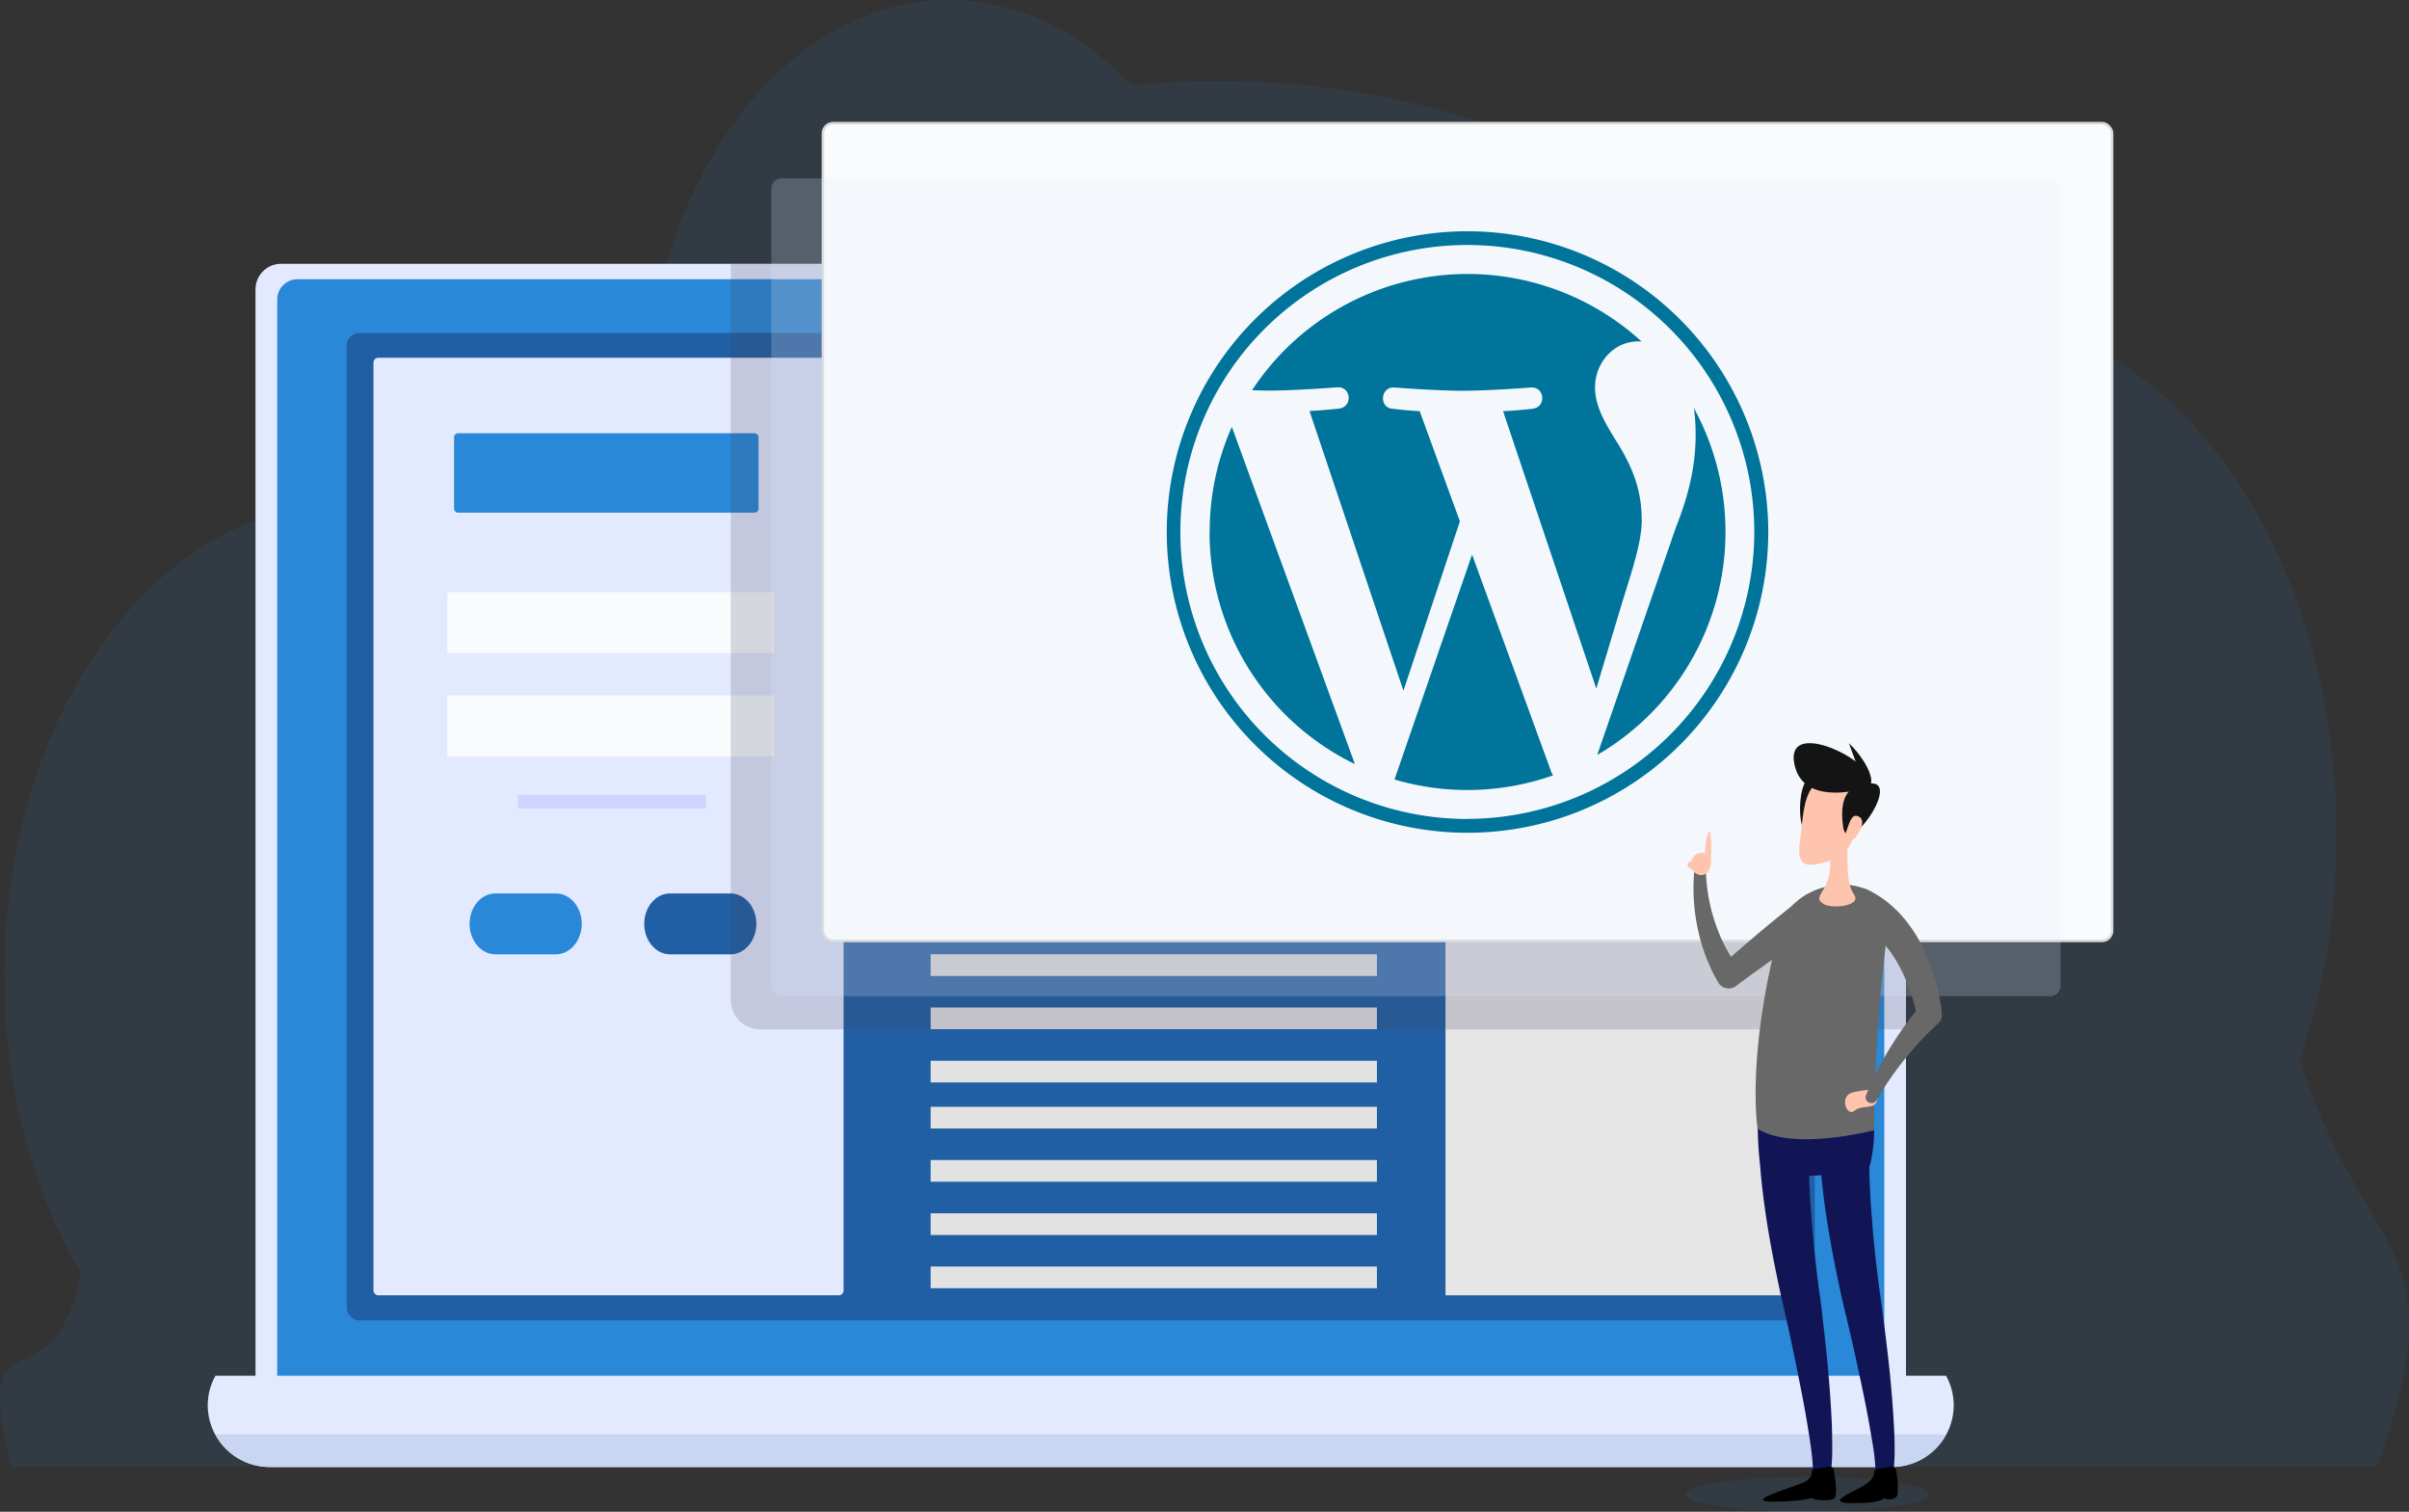
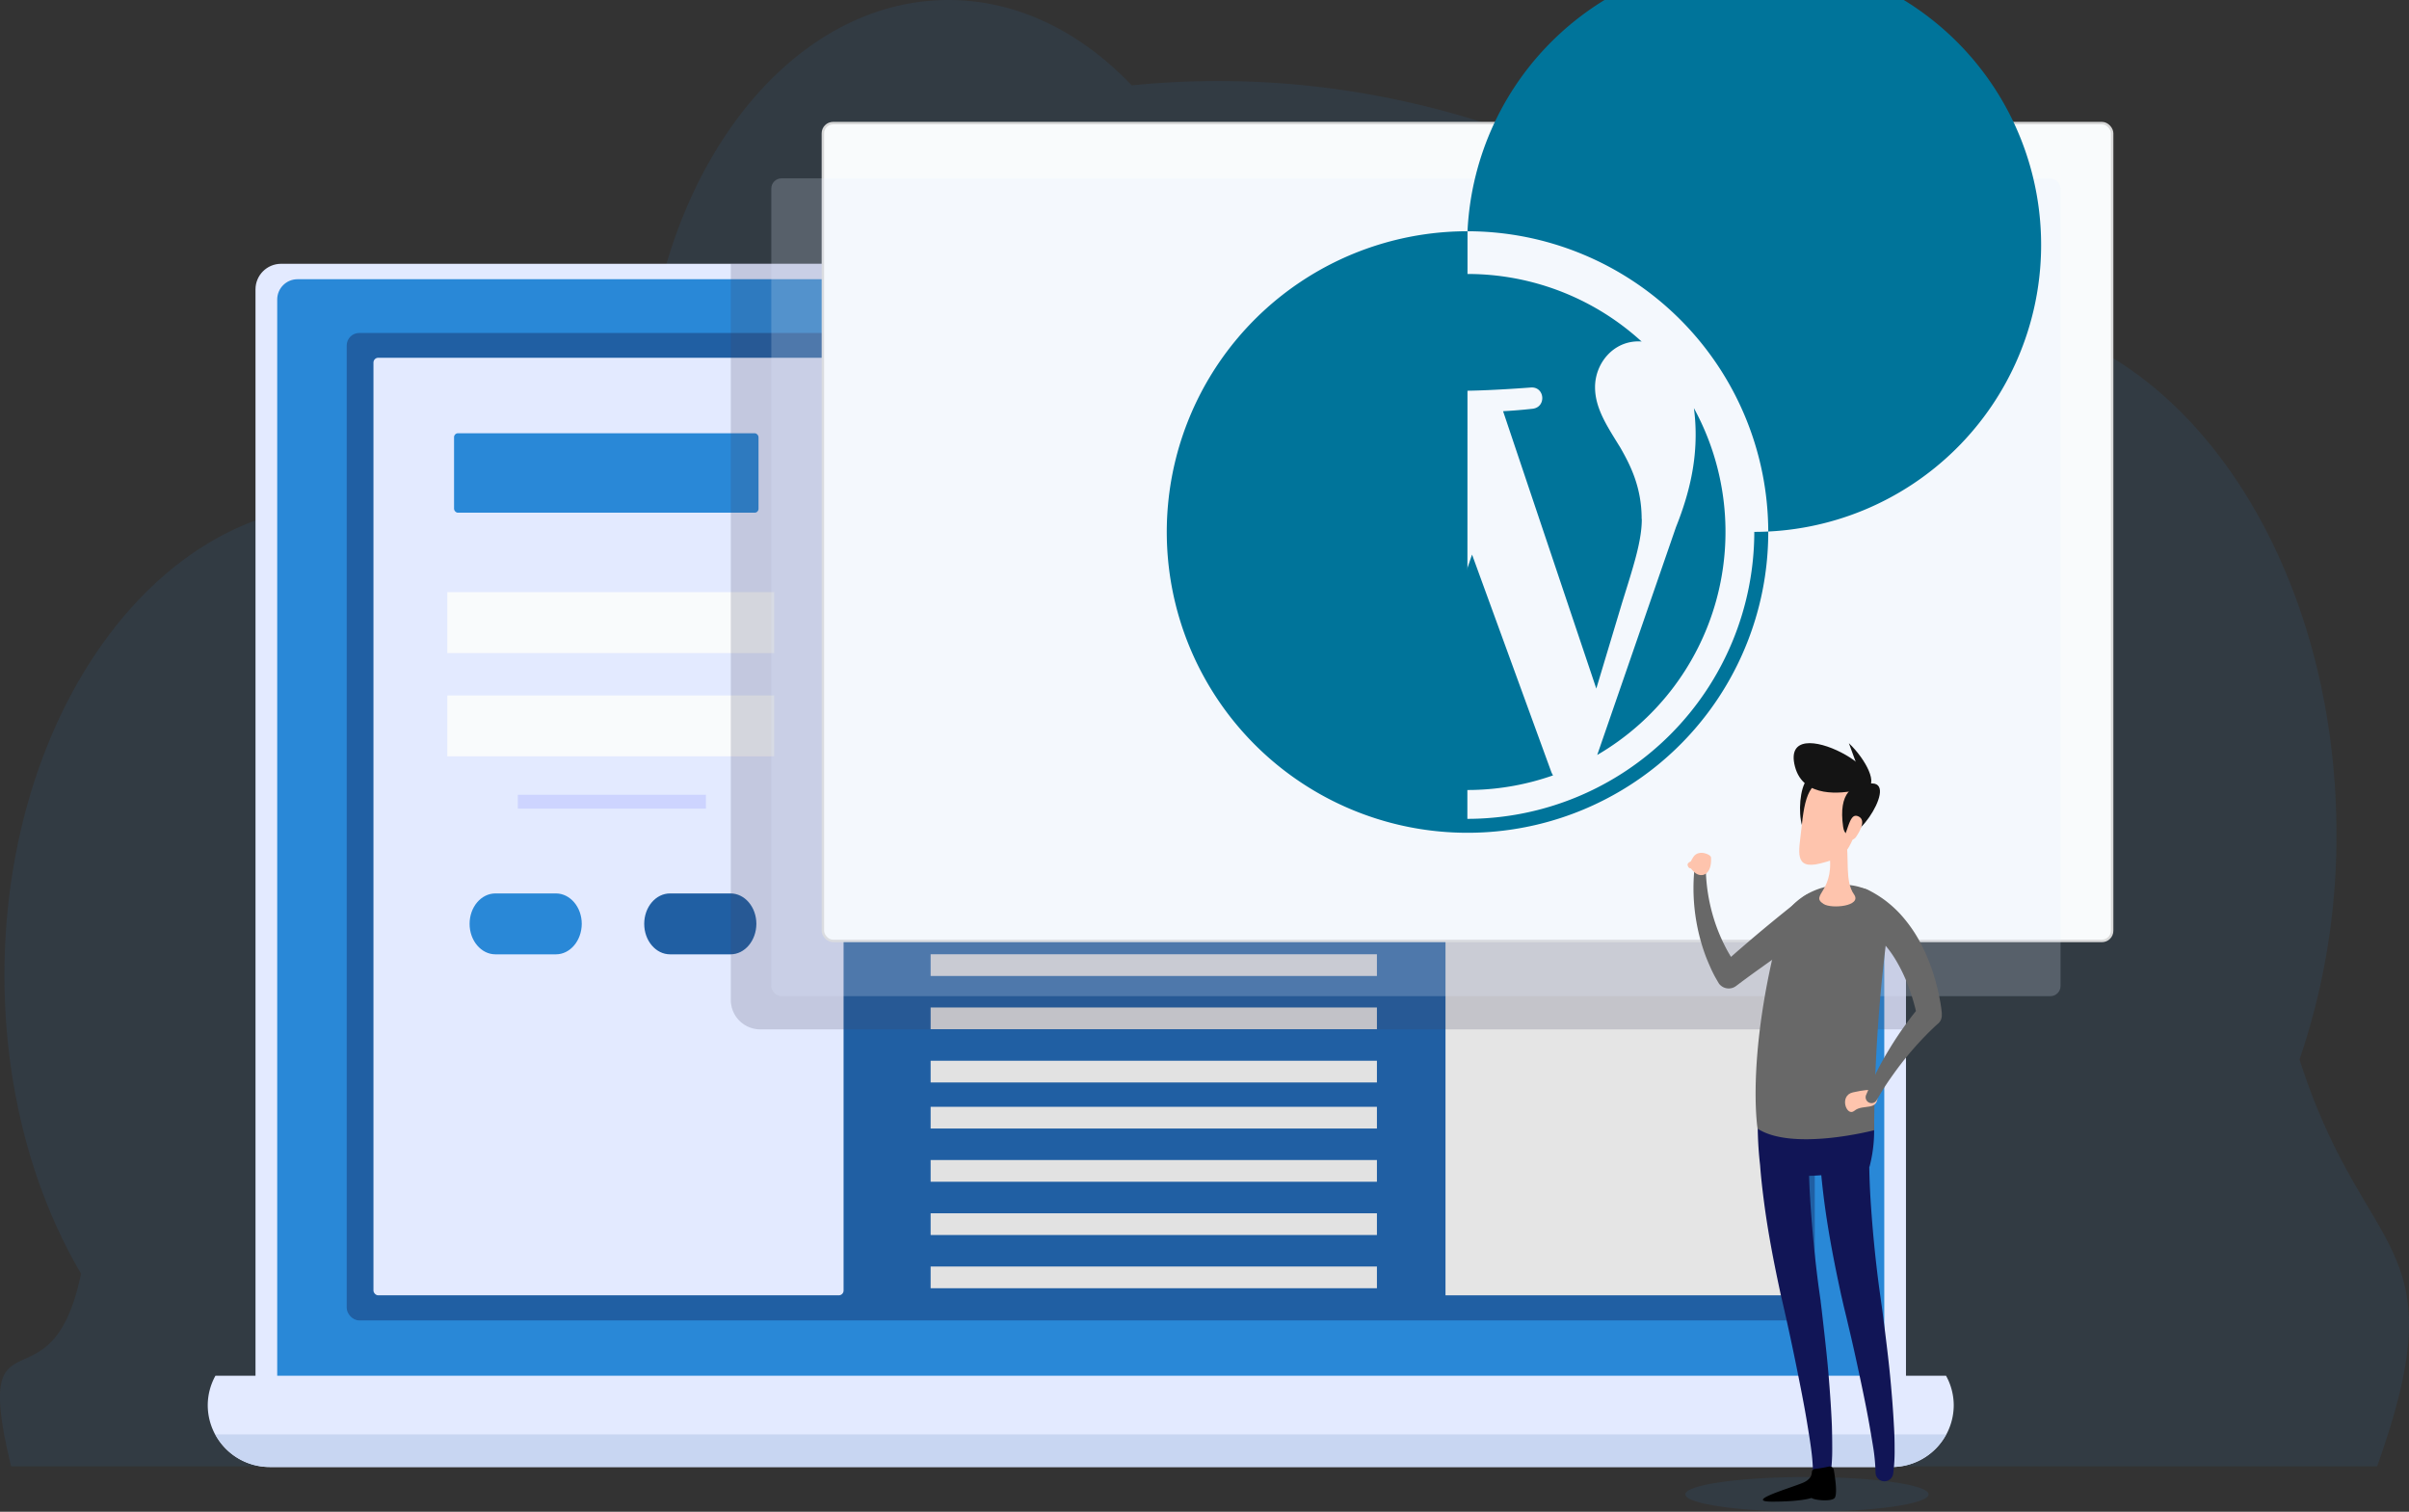
<svg xmlns="http://www.w3.org/2000/svg" viewBox="0 0 652.27 409.3">
  <rect x="0" y="0" width="652.27" height="409.3" fill="#333333" stroke="none" />
  <defs>
    <style>
      .cls-1 {
        isolation: isolate;
      }

      .cls-2, .cls-4 {
        fill: #2988d7;
      }

      .cls-2 {
        opacity: 0.1;
      }

      .cls-13, .cls-3 {
        fill: #e3eaff;
      }

      .cls-5 {
        fill: #205fa3;
      }

      .cls-6 {
        fill: #c8d6f2;
      }

      .cls-12, .cls-7 {
        fill: #f9fbfc;
      }

      .cls-8 {
        fill: #cdd4ff;
      }

      .cls-9 {
        fill: #e2e2e2;
      }

      .cls-10 {
        fill: #e5e5e5;
      }

      .cls-11 {
        fill: #424261;
        opacity: 0.2;
        mix-blend-mode: multiply;
      }

      .cls-12 {
        stroke: #d8d8d8;
        stroke-miterlimit: 10;
        stroke-width: 0.67px;
      }

      .cls-13 {
        opacity: 0.21;
      }

      .cls-14 {
        fill: #00749a;
      }

      .cls-15 {
        fill: #141414;
      }

      .cls-16 {
        fill: #111556;
      }

      .cls-17 {
        fill: #686868;
      }

      .cls-18 {
        fill: #fec4ad;
      }
    </style>
  </defs>
  <title>illu-wordpress</title>
  <g class="cls-1">
    <g id="Calque_2" data-name="Calque 2">
      <g id="Calque_2-2" data-name="Calque 2">
        <g>
          <path class="cls-2" d="M643.63,397c22.21-62.07-3.34-54.76-21-110.16a186.91,186.91,0,0,0,10-61c0-77.66-45.19-140.62-100.94-140.62a75.2,75.2,0,0,0-30,6.31C452,47.46,393.05,21.94,329.84,21.94a233.13,233.13,0,0,0-23.41,1.17C292.62,8.61,275.44,0,256.82,0c-35.19,0-65.21,30.7-77.07,73.91-24.3,18-46.74,40.2-66.81,65.94a67.18,67.18,0,0,0-20.28-3.18c-50.51,0-91.45,57-91.45,127.39,0,30.66,7.78,58.78,20.73,80.77C13.87,384-7.94,351.58,3,397Z" />
          <g>
            <g>
              <rect class="cls-3" x="69.18" y="71.42" width="446.89" height="317.52" rx="6.93" />
              <rect class="cls-4" x="75.06" y="75.6" width="435.13" height="309.17" rx="5.49" />
              <rect class="cls-5" x="93.88" y="90.15" width="397.49" height="267.34" rx="3.38" />
              <path class="cls-3" d="M58.33,372.48a16.53,16.53,0,0,0-2.08,7.94A16.75,16.75,0,0,0,73,397.18H512.24A16.76,16.76,0,0,0,529,380.42a16.53,16.53,0,0,0-2.08-7.94Z" />
            </g>
            <path class="cls-6" d="M58.33,388.36A16.69,16.69,0,0,0,73,397.18H512.24a16.69,16.69,0,0,0,14.68-8.82Z" />
          </g>
          <g>
            <rect class="cls-3" x="101.12" y="96.86" width="127.29" height="253.84" rx="1.3" />
            <rect class="cls-4" x="122.94" y="117.3" width="82.44" height="21.51" rx="1.04" />
            <path class="cls-4" d="M150.52,258.38H134.15c-3.85,0-7-3.69-7-8.25h0c0-4.55,3.12-8.24,7-8.24h16.37c3.85,0,7,3.69,7,8.24h0C157.49,254.69,154.37,258.38,150.52,258.38Z" />
            <path class="cls-5" d="M197.8,258.38H181.43c-3.85,0-7-3.69-7-8.25h0c0-4.55,3.12-8.24,7-8.24H197.8c3.85,0,7,3.69,7,8.24h0C204.77,254.69,201.65,258.38,197.8,258.38Z" />
            <rect class="cls-7" x="121.12" y="160.32" width="88.5" height="16.49" />
            <rect class="cls-7" x="121.12" y="188.29" width="88.5" height="16.49" />
            <rect class="cls-8" x="140.22" y="215.18" width="50.92" height="3.76" />
            <rect class="cls-9" x="251.98" y="96.86" width="231.4" height="11.77" />
            <rect class="cls-9" x="251.98" y="117.55" width="150.35" height="5.88" />
            <rect class="cls-9" x="251.98" y="153.85" width="95.77" height="5.88" />
            <g>
              <rect class="cls-9" x="251.98" y="170.93" width="150.35" height="5.88" />
              <rect class="cls-9" x="251.98" y="185.34" width="150.35" height="5.88" />
              <rect class="cls-9" x="251.98" y="199.76" width="150.35" height="5.88" />
              <rect class="cls-9" x="251.98" y="214.17" width="150.35" height="5.88" />
            </g>
            <g>
              <rect class="cls-9" x="251.98" y="243.94" width="120.84" height="5.88" />
              <rect class="cls-9" x="251.98" y="258.36" width="120.84" height="5.88" />
              <rect class="cls-9" x="251.98" y="272.77" width="120.84" height="5.88" />
              <rect class="cls-9" x="251.98" y="287.19" width="120.84" height="5.88" />
            </g>
            <g>
              <rect class="cls-9" x="251.98" y="299.66" width="120.84" height="5.88" />
              <rect class="cls-9" x="251.98" y="314.07" width="120.84" height="5.88" />
              <rect class="cls-9" x="251.98" y="328.49" width="120.84" height="5.88" />
              <rect class="cls-9" x="251.98" y="342.9" width="120.84" height="5.88" />
            </g>
            <rect class="cls-10" x="391.39" y="241.89" width="91.98" height="108.81" />
          </g>
          <path class="cls-11" d="M496.07,71.42H197.87V270.7a8,8,0,0,0,8,8H516.07V91.41A20,20,0,0,0,496.07,71.42Z" />
          <rect class="cls-12" x="222.81" y="33.33" width="349.08" height="221.42" rx="2.76" />
          <rect class="cls-13" x="208.84" y="48.29" width="349.08" height="221.42" rx="2.76" />
          <g>
            <path class="cls-14" d="M327.5,144a69.87,69.87,0,0,0,39.36,62.88l-33.32-91.3a69.58,69.58,0,0,0-6,28.42Zm117-3.52c0-8.63-3.1-14.61-5.76-19.27-3.54-5.75-6.86-10.62-6.86-16.38,0-6.42,4.87-12.4,11.73-12.4.31,0,.6,0,.9.06A69.84,69.84,0,0,0,339,105.67c1.64,0,3.19.08,4.5.08,7.31,0,18.62-.89,18.62-.89,3.76-.22,4.21,5.31.45,5.76,0,0-3.79.44-8,.66L380,187l15.29-45.85-10.89-29.82c-3.76-.22-7.32-.66-7.32-.66-3.77-.22-3.33-6,.44-5.76,0,0,11.53.89,18.4.89,7.3,0,18.62-.89,18.62-.89,3.76-.22,4.21,5.31.44,5.76,0,0-3.79.44-8,.66l25.24,75.1,7-23.29c3-9.66,5.32-16.6,5.32-22.58Z" />
            <path class="cls-14" d="M398.58,150.15l-21,60.9a69.95,69.95,0,0,0,42.93-1.12,5.46,5.46,0,0,1-.5-1Zm60.07-39.63a53.78,53.78,0,0,1,.47,7.18c0,7.09-1.33,15.06-5.32,25l-21.33,61.7a69.89,69.89,0,0,0,26.18-93.9Z" />
-             <path class="cls-14" d="M397.35,62.61A81.43,81.43,0,1,0,478.78,144,81.52,81.52,0,0,0,397.35,62.61Zm0,159.12A77.7,77.7,0,1,1,475,144a77.79,77.79,0,0,1-77.69,77.7Z" />
+             <path class="cls-14" d="M397.35,62.61A81.43,81.43,0,1,0,478.78,144,81.52,81.52,0,0,0,397.35,62.61ZA77.7,77.7,0,1,1,475,144a77.79,77.79,0,0,1-77.69,77.7Z" />
          </g>
          <g>
            <ellipse class="cls-2" cx="489.26" cy="404.59" rx="32.93" ry="4.7" />
            <path class="cls-15" d="M492,210.74c4.63,3.08,6.07,7.44-.35,14.17C485.8,231,486,206.76,492,210.74Z" />
            <path class="cls-16" d="M512.8,385.91c-.22-4.22-.56-8.41-.95-12.58s-.9-8.33-1.41-12.48l-.8-6.23-.85-6.13c-1.08-8.1-1.85-16.27-2.35-24.33-.16-2.78-.27-5.54-.31-8.28l.07,0a38.26,38.26,0,0,0,.88-15H507a.13.13,0,0,1,0-.06,7,7,0,0,0-14-2c-.08.59-.15,1.16-.21,1.73l-2.15,0a7,7,0,0,0-14-1.68c-.07.46-.12.91-.17,1.36H476a99.19,99.19,0,0,0,.57,15.24l0,0c.25,3.35.63,6.65,1.06,9.93,1.1,8.45,2.72,16.71,4.51,25,1.88,8,3.6,16.09,5.19,24.18.8,4,1.57,8.08,2.21,12.12.33,2,.65,4,.9,6a55.11,55.11,0,0,1,.46,5.85v.1a2.41,2.41,0,0,0,4.79.31,49.83,49.83,0,0,0,.41-6.57q0-3.21-.09-6.37c-.17-4.21-.47-8.39-.8-12.57s-.78-8.33-1.24-12.48l-.71-6.23-.19-1.56-.1-.78c0-.27-.06-.5-.11-.86l-.42-3c-1.08-8.1-1.84-16.26-2.34-24.32q-.18-3-.26-5.88c1.11,0,2.21-.07,3.3-.16.23,2.44.51,4.86.82,7.26,1.11,8.45,2.73,16.72,4.52,25l.71,3.11.73,3,1.41,6c.92,4,1.79,8.05,2.64,12.08s1.67,8.06,2.36,12.09c.35,2,.69,4,1,6a52.77,52.77,0,0,1,.5,5.83v.11a2.4,2.4,0,0,0,4.78.3,45.45,45.45,0,0,0,.38-6.6Q513,389.07,512.8,385.91Z" />
            <path d="M491.44,397.68a30,30,0,0,0,3.7-.61,1.17,1.17,0,0,1,1.4.95c.37,2.16,1,6.5.22,7.54s-5.44.65-6.26,0c0,0-2.67,1-10.64,1s5.2-3.76,8.36-5.13c1.93-.83,2.34-2,2.37-2.85A.94.94,0,0,1,491.44,397.68Z" />
-             <path d="M508.31,397.68a30,30,0,0,0,3.7-.61,1.17,1.17,0,0,1,1.4.95c.37,2.16.69,5.68.25,6.9-.35.95-1.93,1.3-3.56.72,0,0-.64,1.39-8.61,1.33s.78-3.09,3.76-5.15c1.73-1.19,2.18-2.4,2.21-3.21A.94.94,0,0,1,508.31,397.68Z" />
            <path class="cls-17" d="M495,243.55a4.71,4.71,0,0,0-6.6-.82q-5.78,4.52-11.39,9.2c-1.88,1.57-3.73,3.15-5.58,4.75-.92.79-1.82,1.58-2.73,2.39-.51-.82-1-1.67-1.44-2.53a47,47,0,0,1-2.75-6.38,49,49,0,0,1-2.61-13.82h0a1.6,1.6,0,0,0-3.2-.05,52.7,52.7,0,0,0,1,15.21,51.78,51.78,0,0,0,2.17,7.44c.46,1.21,1,2.42,1.53,3.61.29.6.58,1.19.9,1.79l.5.89c.18.31.33.56.59,1h0a.56.56,0,0,0,.05.08,3.3,3.3,0,0,0,4.63.64l.21-.16c1.87-1.41,3.82-2.84,5.76-4.23s3.89-2.78,5.86-4.15q5.91-4.08,11.93-8l.34-.24A4.7,4.7,0,0,0,495,243.55Z" />
            <path class="cls-17" d="M481.93,251.18c3.94-14.91,31.42-16.56,29.1,1.23A430.48,430.48,0,0,0,507.45,306s-22,5.77-31.56-.42C475.89,305.57,472.69,286.16,481.93,251.18Z" />
            <path class="cls-18" d="M508.36,296.21c-.07-.91-.82-1.76-6.65-.46-3.85.86-1.73,6.74.37,5C504.52,298.71,508.76,301.14,508.36,296.21Z" />
            <path class="cls-17" d="M525.45,271.83c-.13-.8-.28-1.59-.44-2.38-.33-1.58-.72-3.14-1.18-4.69a51.22,51.22,0,0,0-3.64-9.11,37.74,37.74,0,0,0-5.83-8.35,31.84,31.84,0,0,0-3.95-3.54,30.45,30.45,0,0,0-4.61-2.83l-.35-.16a4.7,4.7,0,1,0-3.54,8.71l0,0a20.51,20.51,0,0,1,6.22,4,29.59,29.59,0,0,1,5,6.14,43.54,43.54,0,0,1,3.62,7.49c.5,1.32.94,2.66,1.33,4,.19.68.38,1.36.54,2,.05.21.1.42.14.64-.36.44-.71.89-1.07,1.34-.72.95-1.43,1.9-2.12,2.86q-2.07,2.88-3.9,5.91c-1.23,2-2.39,4.05-3.45,6.15s-2,4.24-2.93,6.4a1.6,1.6,0,0,0,2.86,1.43l0,0c1.13-1.95,2.29-3.86,3.58-5.7s2.6-3.64,4-5.38,2.86-3.43,4.38-5.05c.76-.81,1.53-1.61,2.31-2.38s1.61-1.57,2.35-2.2a2.87,2.87,0,0,0,1-2.16v-.67h0C525.7,273.39,525.58,272.65,525.45,271.83Z" />
            <path class="cls-18" d="M487.72,224.67c-.59,5.73-2.13,10.91,5.15,9.1,5-1.24,6.87-2.41,8.35-5.58,1.74-3.71,7.62-16.94-4.26-17.33C489.72,210.62,488.65,215.66,487.72,224.67Z" />
            <path class="cls-18" d="M463.28,232.17c0-.87-3.36-2.25-4.74-.21s-1.28,2.94.44,4.35S463.56,236.92,463.28,232.17Z" />
-             <path class="cls-18" d="M463.11,233.06c.49-2.67.17-8.71-.31-7.94C460.69,228.5,462,239.42,463.11,233.06Z" />
            <path class="cls-18" d="M459.18,232.8c-1.43.38-2.82.76-2,2C458.24,236.31,462.25,232,459.18,232.8Z" />
            <path class="cls-15" d="M507,212.11c-5.55-.19-9.26,2.53-7.95,11.73C500.2,232.24,514.15,212.36,507,212.11Z" />
            <path class="cls-15" d="M502.29,214.1c-3.28.51-14,2.3-16.29-6.6C481.78,191.12,518.16,211.6,502.29,214.1Z" />
            <path class="cls-15" d="M500.61,201.21l4.5,12.3C508.91,212.68,505.21,205.59,500.61,201.21Z" />
            <path class="cls-18" d="M499.83,226.46c.93,6.3-.36,12.1,2.17,15.69,2.25,3.19-6.1,4-8.25,2.59-3.95-2.52,3.63-3.31,1.36-14.87S499.83,226.46,499.83,226.46Z" />
            <path class="cls-18" d="M500.18,224.34c-.55,1.63-1.27,3,.36,3.07a2,2,0,0,0,2.13-1c.64-1,2.85-4.35.46-5.4C501.67,220.39,501.06,221.78,500.18,224.34Z" />
          </g>
        </g>
      </g>
    </g>
  </g>
</svg>